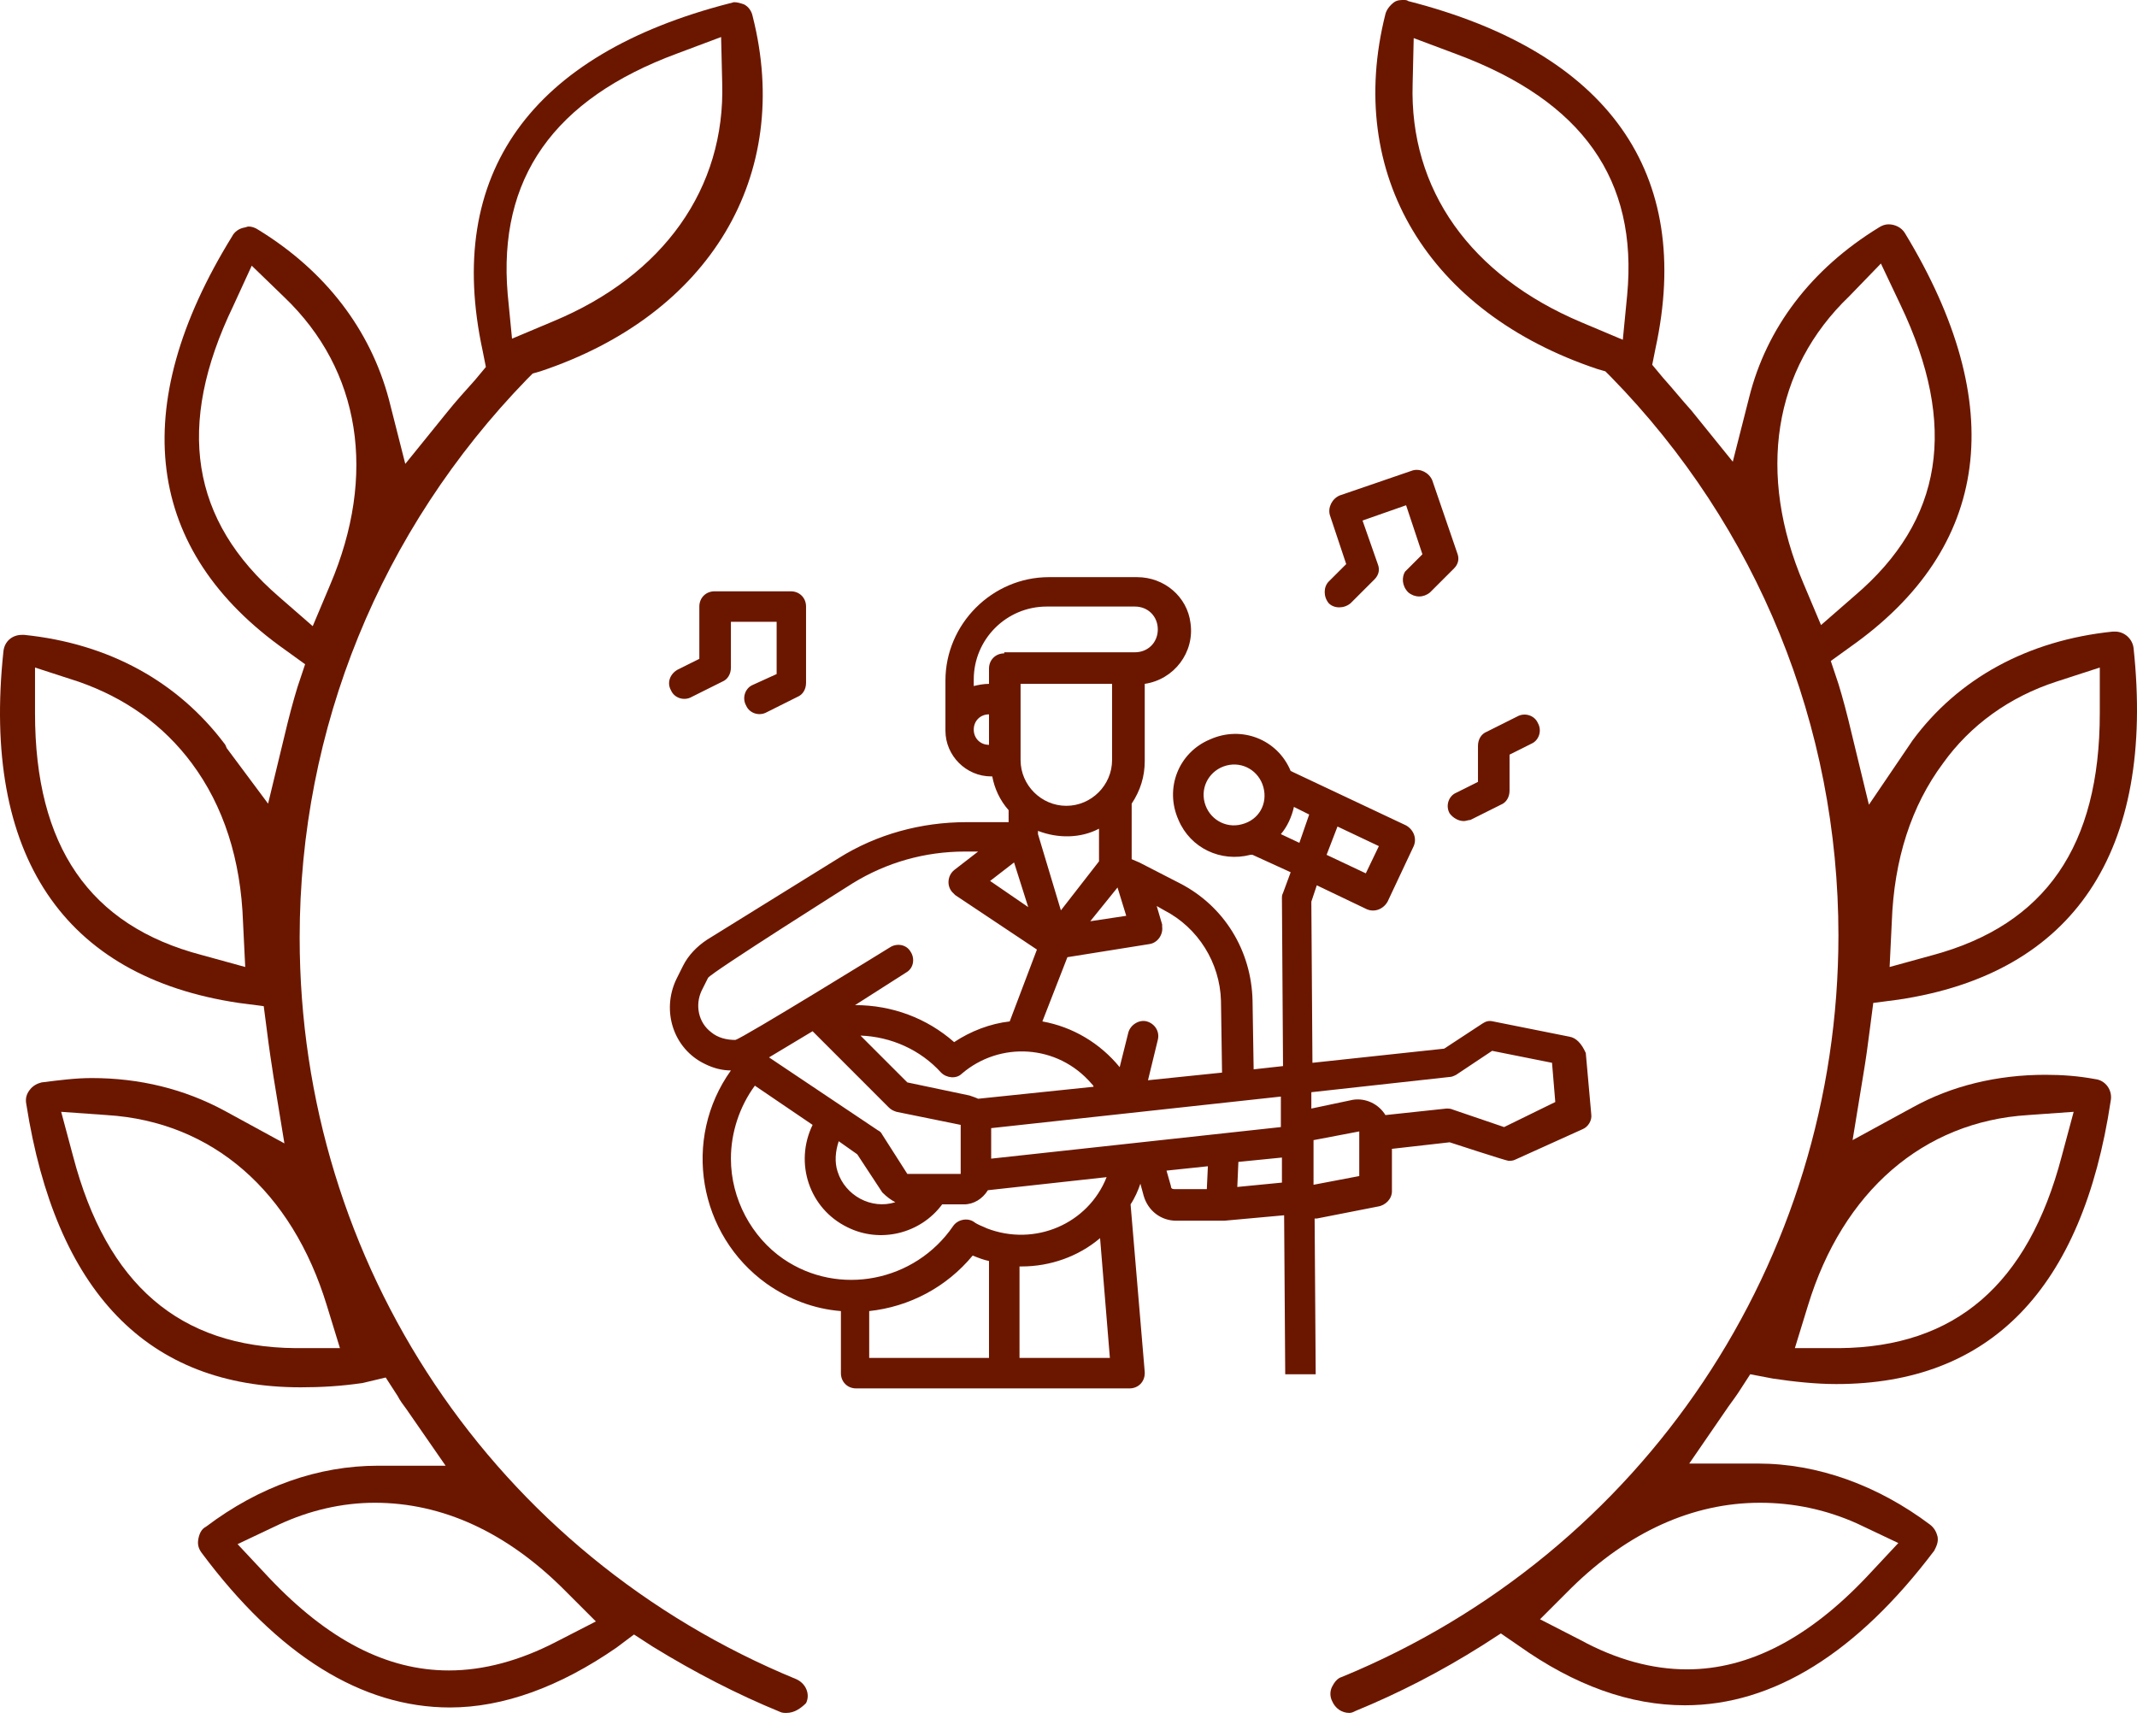
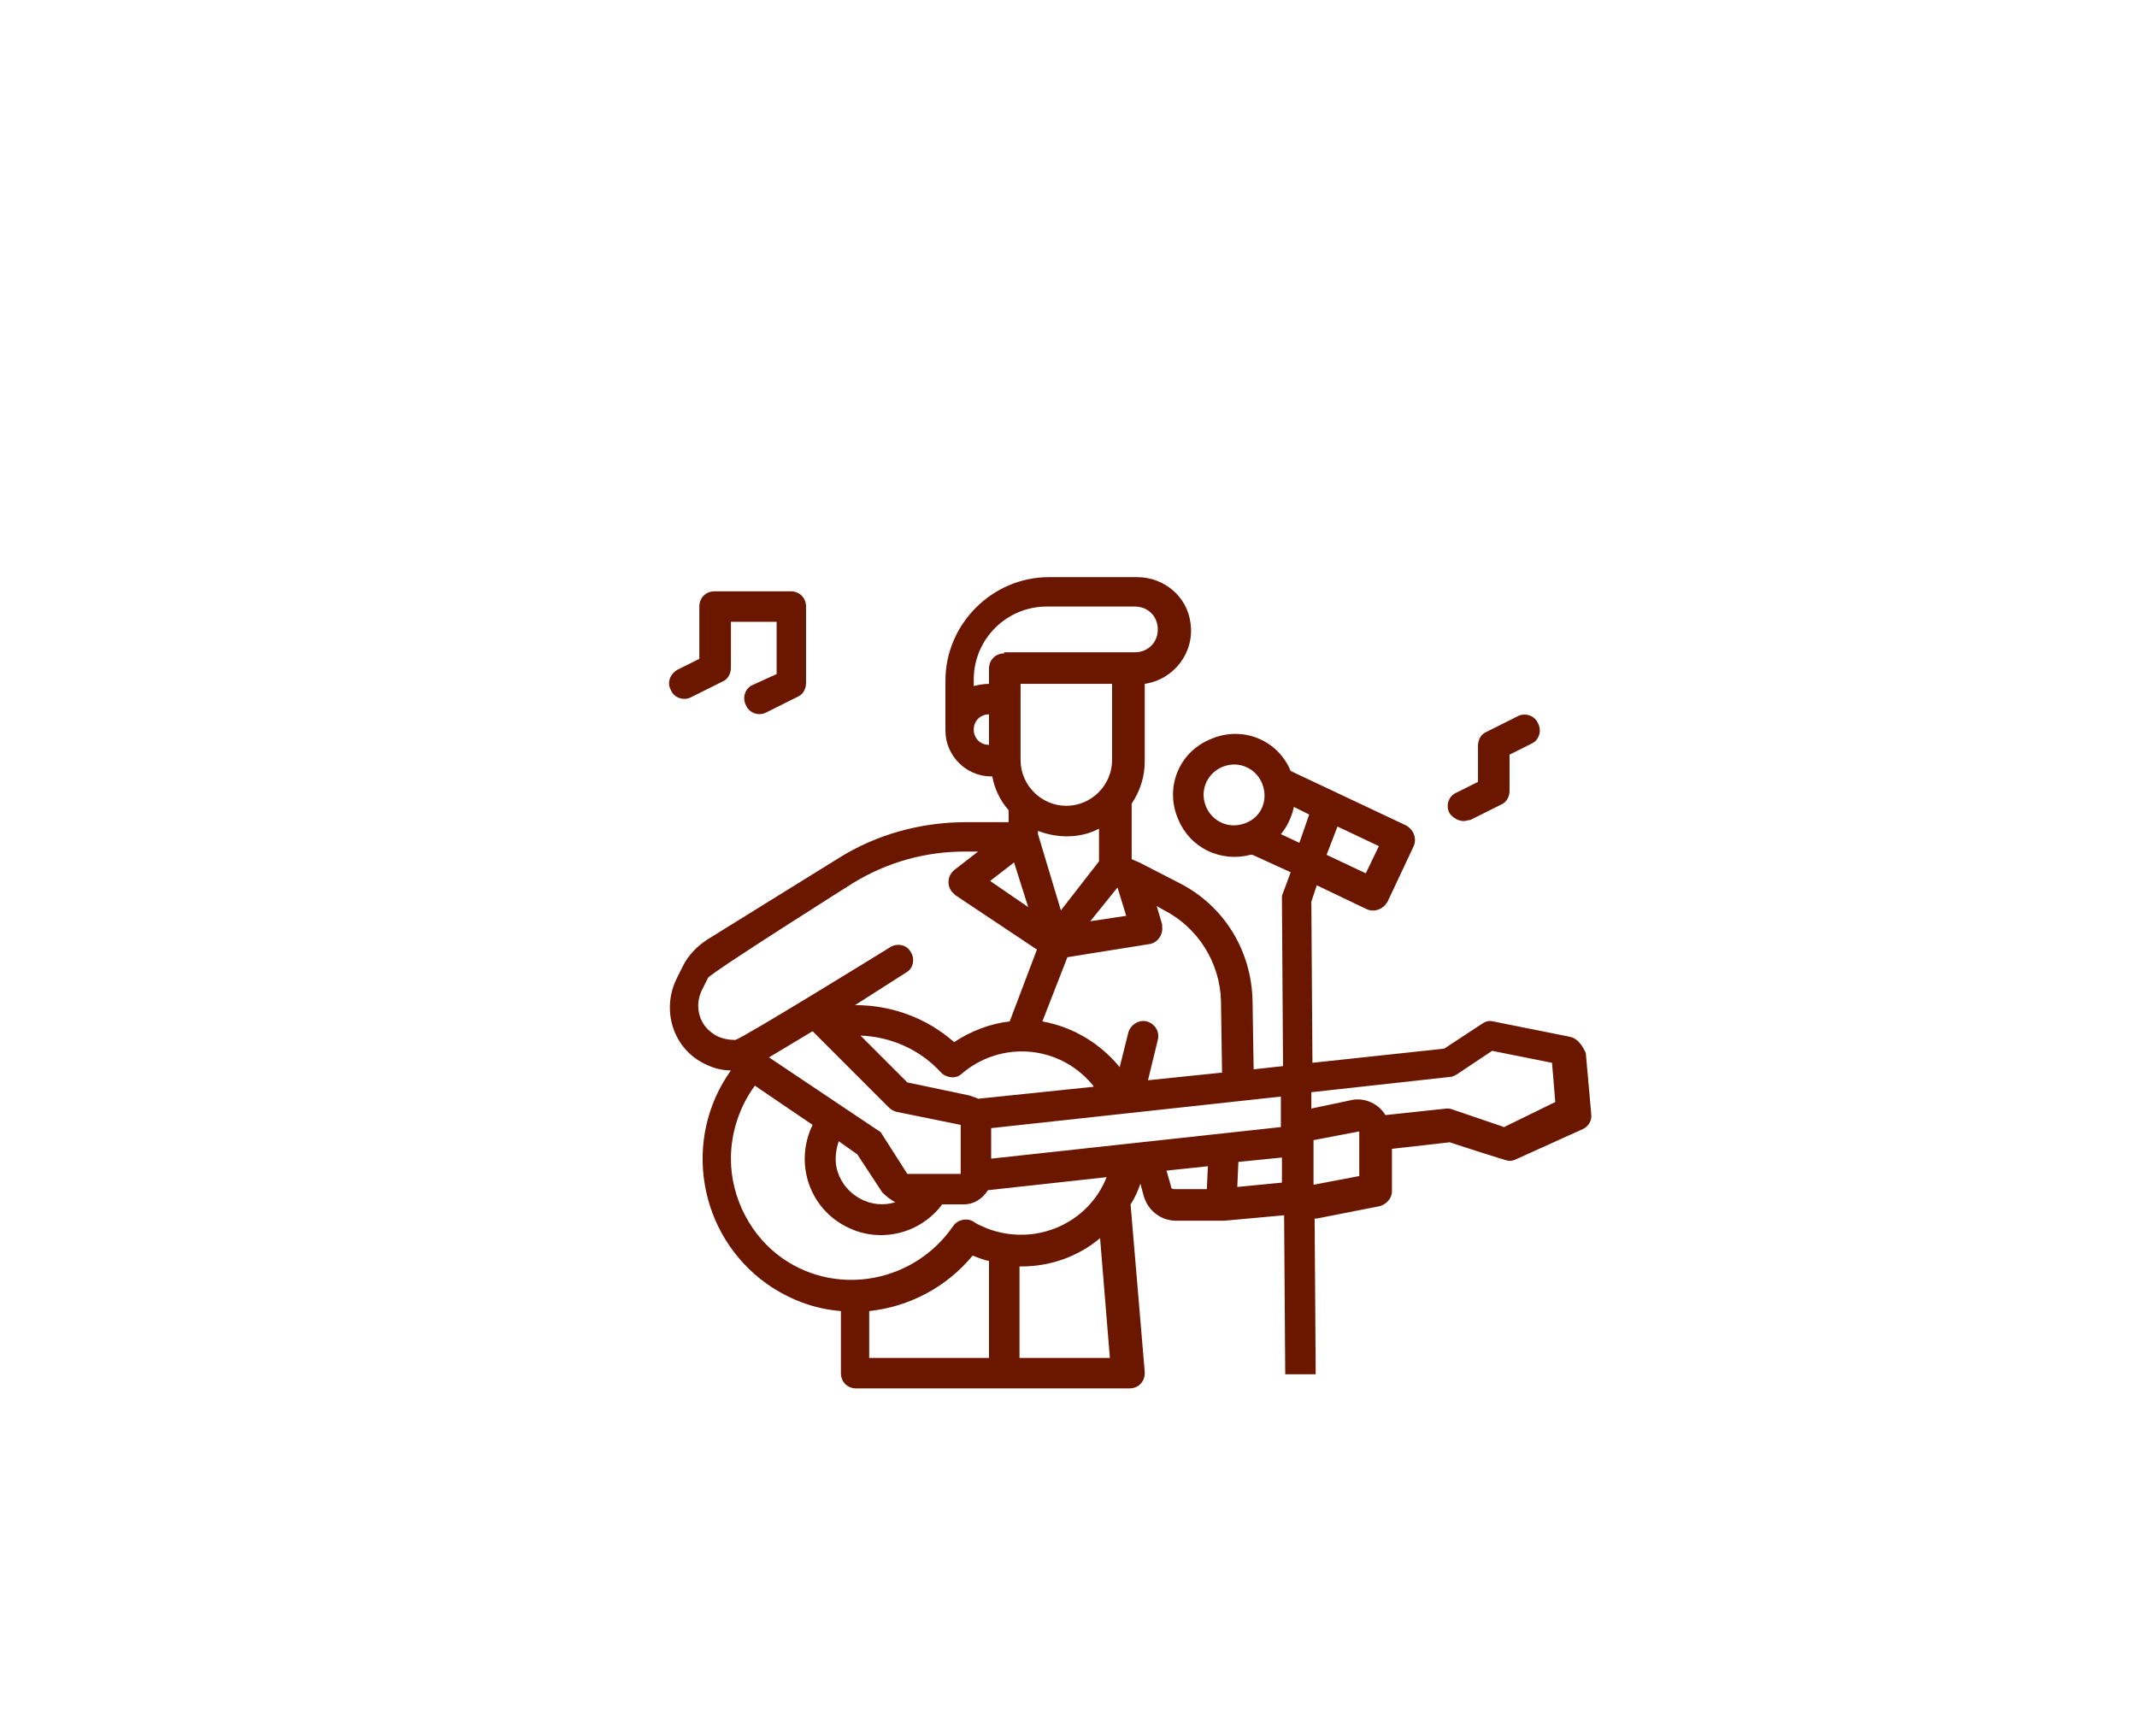
<svg xmlns="http://www.w3.org/2000/svg" width="80" height="65" viewBox="0 0 80 65" fill="none">
-   <path d="M50.518 64.128C50.233 64.128 49.988 63.965 49.866 63.679C49.784 63.516 49.784 63.312 49.866 63.149C49.947 62.986 50.07 62.823 50.233 62.782C61.525 58.135 68.823 47.209 68.823 35.02C68.823 27.192 65.806 19.732 60.302 14.106L60.098 13.902L59.813 13.82C53.453 11.7 50.355 6.523 51.863 0.53C51.904 0.367 52.026 0.204 52.19 0.082C52.312 6.07487e-09 52.434 0 52.556 0C52.597 0 52.679 0 52.719 0.041C60.221 1.957 63.401 6.482 61.974 13.046L61.852 13.657L62.259 14.146C62.626 14.554 62.952 14.962 63.319 15.369L64.868 17.285L65.48 14.88C66.132 12.271 67.804 10.07 70.331 8.52C70.454 8.439 70.576 8.398 70.698 8.398C70.943 8.398 71.187 8.52 71.31 8.724C75.223 15.166 74.53 20.506 69.271 24.216L68.537 24.746L68.823 25.602C68.986 26.132 69.149 26.744 69.312 27.437L69.964 30.127L71.513 27.844L71.595 27.722C73.307 25.398 75.916 23.971 79.096 23.645C79.096 23.645 79.137 23.645 79.178 23.645C79.545 23.645 79.83 23.931 79.871 24.257C80.686 31.88 77.629 36.446 71.065 37.425L70.127 37.547L70.005 38.485C69.924 39.137 69.842 39.708 69.76 40.197L69.353 42.684L71.595 41.461C73.063 40.645 74.775 40.238 76.569 40.238C77.18 40.238 77.792 40.279 78.444 40.401C78.811 40.442 79.096 40.809 79.015 41.216C77.955 48.269 74.49 51.816 68.741 51.816C68.007 51.816 67.192 51.734 66.377 51.612L65.521 51.449L65.072 52.142C64.909 52.386 64.746 52.59 64.583 52.835L63.238 54.792H65.602C65.684 54.792 65.724 54.792 65.806 54.792C68.048 54.792 70.29 55.607 72.247 57.075C72.41 57.197 72.492 57.36 72.533 57.523C72.573 57.727 72.492 57.89 72.41 58.053C69.516 61.885 66.377 63.842 63.075 63.842C61.036 63.842 58.957 63.108 56.837 61.6L56.185 61.152L55.492 61.6C53.943 62.578 52.353 63.394 50.763 64.046C50.681 64.087 50.6 64.128 50.518 64.128ZM65.888 56.26C63.36 56.26 60.955 57.36 58.835 59.439L57.652 60.622L59.161 61.396C60.506 62.13 61.852 62.497 63.156 62.497C65.48 62.497 67.722 61.315 69.883 59.032L71.065 57.768L69.516 57.034C68.334 56.504 67.111 56.26 65.888 56.26ZM75.916 41.746C72.003 41.991 68.986 44.6 67.681 48.88L67.192 50.471H68.864C73.185 50.43 75.916 48.106 77.18 43.295L77.629 41.624L75.916 41.746ZM76.976 25.521C75.223 26.091 73.756 27.151 72.736 28.578C71.554 30.168 70.902 32.166 70.82 34.53L70.739 36.202L72.37 35.753C76.569 34.612 78.607 31.677 78.607 26.703V24.991L76.976 25.521ZM69.23 11.089C66.377 13.82 65.765 17.734 67.518 21.852L68.171 23.401L69.434 22.3C72.736 19.487 73.307 15.94 71.147 11.415L70.413 9.866L69.23 11.089ZM52.883 3.139C52.76 7.094 55.043 10.314 59.202 12.067L60.751 12.72L60.914 11.048C61.322 6.727 59.242 3.791 54.554 2.038L52.923 1.427L52.883 3.139Z" fill="#6B1700" />
-   <path d="M29.441 64.128C29.36 64.128 29.278 64.128 29.197 64.087C27.607 63.435 26.017 62.619 24.427 61.641L23.734 61.192L23.081 61.682C20.962 63.149 18.842 63.924 16.844 63.924C13.542 63.924 10.403 61.967 7.549 58.135C7.427 57.972 7.386 57.809 7.427 57.605C7.467 57.401 7.549 57.238 7.712 57.156C9.71 55.648 11.911 54.873 14.153 54.873C14.235 54.873 14.276 54.873 14.357 54.873H16.681L15.213 52.753C15.091 52.59 14.969 52.427 14.887 52.264L14.439 51.571L13.582 51.775C12.767 51.897 11.993 51.938 11.259 51.938C5.511 51.938 2.086 48.35 0.985 41.339C0.945 41.135 0.985 40.972 1.108 40.809C1.23 40.645 1.393 40.564 1.556 40.523C2.208 40.442 2.82 40.36 3.431 40.36C5.225 40.36 6.897 40.768 8.405 41.583L10.647 42.806L10.24 40.319C10.158 39.789 10.076 39.259 9.995 38.607L9.873 37.669L8.935 37.547C2.371 36.569 -0.686 32.003 0.129 24.379C0.17 24.012 0.455 23.768 0.822 23.768C0.863 23.768 0.863 23.768 0.904 23.768C4.084 24.094 6.652 25.521 8.405 27.844C8.446 27.885 8.446 27.926 8.487 28.007L10.036 30.087L10.647 27.559C10.81 26.866 10.973 26.254 11.136 25.724L11.422 24.868L10.688 24.338C5.429 20.628 4.736 15.247 8.69 8.847C8.772 8.684 8.935 8.561 9.139 8.52C9.18 8.52 9.261 8.48 9.302 8.48C9.424 8.48 9.547 8.52 9.669 8.602C12.196 10.151 13.868 12.353 14.561 14.962L15.172 17.367L16.722 15.451C17.048 15.043 17.415 14.636 17.782 14.228L18.189 13.739L18.067 13.127C16.64 6.523 19.861 2.038 27.321 0.122C27.362 0.122 27.444 0.082 27.484 0.082C27.607 0.082 27.729 0.122 27.851 0.163C28.014 0.245 28.137 0.408 28.177 0.612C29.686 6.564 26.587 11.782 20.228 13.902L19.942 13.983L19.738 14.187C14.235 19.854 11.218 27.274 11.218 35.101C11.218 47.331 18.515 58.216 29.808 62.864C30.175 63.027 30.338 63.435 30.175 63.761C29.971 63.965 29.727 64.128 29.441 64.128ZM14.031 56.26C12.808 56.26 11.585 56.545 10.443 57.075L8.894 57.809L10.076 59.072C12.278 61.396 14.479 62.538 16.803 62.538C18.108 62.538 19.453 62.171 20.798 61.478L22.307 60.703L21.125 59.521C18.964 57.36 16.559 56.26 14.031 56.26ZM2.738 43.295C4.002 48.106 6.734 50.43 11.055 50.471H12.726L12.237 48.88C10.933 44.6 7.957 41.991 4.002 41.746L2.29 41.624L2.738 43.295ZM1.311 26.703C1.311 31.677 3.35 34.653 7.549 35.753L9.18 36.202L9.098 34.53C9.017 32.166 8.364 30.168 7.182 28.578C6.122 27.151 4.695 26.132 2.942 25.521L1.311 24.991V26.703ZM8.731 11.456C6.57 15.94 7.141 19.487 10.443 22.341L11.707 23.442L12.36 21.892C14.113 17.775 13.501 13.861 10.647 11.13L9.424 9.947L8.731 11.456ZM25.364 1.998C20.717 3.71 18.638 6.686 19.005 11.007L19.168 12.679L20.717 12.027C24.834 10.314 27.158 7.053 27.036 3.098L26.995 1.386L25.364 1.998Z" fill="#6B1700" />
  <path d="M28.177 25.643C27.892 25.765 27.77 26.132 27.933 26.418C28.055 26.703 28.422 26.825 28.707 26.662L29.849 26.091C30.053 26.01 30.175 25.806 30.175 25.561V22.708C30.175 22.381 29.93 22.137 29.604 22.137H26.751C26.424 22.137 26.18 22.381 26.18 22.708V24.665L25.364 25.072C25.079 25.235 24.957 25.561 25.12 25.847C25.242 26.132 25.609 26.254 25.894 26.091L27.036 25.521C27.24 25.439 27.362 25.235 27.362 24.991V23.278H29.074V25.235L28.177 25.643Z" fill="#6B1700" />
-   <path d="M52.72 22.178C52.964 22.381 53.29 22.381 53.535 22.178L54.432 21.281C54.595 21.118 54.636 20.914 54.554 20.71L53.617 17.979C53.494 17.693 53.168 17.53 52.883 17.612L50.151 18.549C49.866 18.672 49.703 18.998 49.784 19.283L50.396 21.118L49.743 21.77C49.54 21.974 49.54 22.341 49.743 22.585C49.947 22.789 50.314 22.789 50.559 22.585L51.456 21.689C51.619 21.525 51.66 21.322 51.578 21.118L51.007 19.487L52.638 18.916L53.249 20.751L52.597 21.403C52.475 21.607 52.475 21.933 52.72 22.178Z" fill="#6B1700" />
  <path d="M54.799 30.739C54.88 30.739 54.962 30.698 55.043 30.698L56.185 30.127C56.389 30.046 56.511 29.842 56.511 29.597V28.252L57.326 27.844C57.612 27.722 57.734 27.355 57.571 27.07C57.449 26.784 57.082 26.662 56.796 26.825L55.655 27.396C55.451 27.477 55.329 27.681 55.329 27.926V29.271L54.513 29.679C54.228 29.801 54.106 30.168 54.269 30.453C54.391 30.617 54.595 30.739 54.799 30.739Z" fill="#6B1700" />
  <path d="M58.753 38.811L55.899 38.24C55.736 38.199 55.614 38.24 55.492 38.322L54.065 39.259L49.132 39.789L49.091 33.756L49.295 33.144L51.17 34.041C51.456 34.163 51.782 34.041 51.945 33.756L52.923 31.677C53.046 31.391 52.923 31.065 52.638 30.902L48.317 28.864C47.827 27.681 46.482 27.151 45.3 27.681C44.118 28.171 43.588 29.516 44.118 30.698C44.566 31.758 45.708 32.288 46.808 32.003C46.849 32.003 46.849 32.003 46.89 32.003L48.317 32.655L48.031 33.43C47.99 33.511 47.99 33.552 47.99 33.633L48.031 39.912L46.931 40.034L46.89 37.466C46.849 35.59 45.83 33.919 44.158 33.063L42.65 32.288L42.365 32.166V30.087C42.691 29.597 42.854 29.067 42.854 28.497V25.602C43.955 25.439 44.729 24.42 44.566 23.319C44.444 22.341 43.588 21.607 42.568 21.607H39.266C37.146 21.607 35.393 23.36 35.393 25.48V27.355C35.393 28.293 36.168 29.067 37.105 29.067H37.146C37.228 29.516 37.432 29.964 37.758 30.331V30.78H36.168C34.496 30.78 32.825 31.228 31.398 32.125L26.465 35.183C26.098 35.427 25.772 35.753 25.568 36.161L25.324 36.65C24.753 37.833 25.201 39.259 26.384 39.83C26.71 39.993 27.036 40.075 27.362 40.075C25.527 42.643 26.139 46.231 28.707 48.065C29.523 48.636 30.46 49.003 31.48 49.084V51.408C31.48 51.734 31.724 51.979 32.05 51.979H42.283C42.609 51.979 42.854 51.734 42.854 51.408V51.367L42.324 45.089C42.487 44.844 42.609 44.559 42.691 44.315L42.813 44.763C42.976 45.334 43.465 45.701 44.036 45.701H45.789H45.83L48.072 45.497L48.113 51.449H49.254L49.214 45.619C49.254 45.619 49.254 45.619 49.295 45.619L51.578 45.171C51.863 45.13 52.108 44.885 52.108 44.6V43.01L54.269 42.765C54.269 42.765 56.389 43.458 56.47 43.458C56.552 43.458 56.633 43.458 56.715 43.418L59.242 42.276C59.446 42.195 59.609 41.95 59.569 41.705L59.365 39.422C59.202 39.056 58.998 38.852 58.753 38.811ZM50.07 30.943L51.619 31.677L51.13 32.696L49.662 32.003L50.07 30.943ZM46.482 30.861C45.871 31.024 45.259 30.657 45.096 30.046C44.933 29.434 45.3 28.823 45.911 28.66C46.523 28.497 47.134 28.864 47.297 29.475C47.461 30.087 47.134 30.698 46.482 30.861C46.523 30.861 46.482 30.861 46.482 30.861ZM43.017 35.346C43.343 35.305 43.547 34.979 43.506 34.693C43.506 34.653 43.506 34.653 43.506 34.612L43.302 33.919L43.588 34.082C44.851 34.734 45.667 36.039 45.708 37.466L45.748 40.156L42.976 40.442L43.343 38.933C43.425 38.607 43.221 38.322 42.935 38.24C42.65 38.159 42.324 38.362 42.242 38.648L41.916 39.952C41.182 39.056 40.163 38.444 39.022 38.24L39.959 35.835L43.017 35.346ZM33.029 42.48C32.988 42.398 32.947 42.358 32.866 42.317L28.789 39.586L30.42 38.607L33.273 41.461C33.355 41.542 33.436 41.583 33.559 41.624L35.964 42.113V43.948H33.966L33.029 42.48ZM33.518 45.008C32.621 45.293 31.643 44.763 31.357 43.866C31.235 43.499 31.276 43.092 31.398 42.725L32.091 43.214L33.029 44.641C33.192 44.804 33.355 44.926 33.518 45.008ZM33.966 40.523L32.213 38.77C33.355 38.811 34.456 39.3 35.23 40.156C35.434 40.36 35.801 40.401 36.005 40.197C37.432 38.974 39.592 39.096 40.856 40.564C40.897 40.605 40.938 40.645 40.938 40.686L36.616 41.135C36.535 41.094 36.413 41.053 36.29 41.012L33.966 40.523ZM41.631 28.456C41.631 29.394 40.856 30.168 39.919 30.168C38.981 30.168 38.206 29.394 38.206 28.456V25.602H41.631V28.456ZM41.835 33.226L42.161 34.286L40.815 34.489L41.835 33.226ZM38.858 31.106C39.592 31.391 40.449 31.391 41.142 31.024V32.247L39.715 34.082L38.858 31.228V31.106ZM37.024 27.885C36.698 27.885 36.453 27.641 36.453 27.314C36.453 26.988 36.698 26.744 37.024 26.744V27.885ZM37.595 24.461C37.269 24.461 37.024 24.705 37.024 25.031V25.602C36.82 25.602 36.616 25.643 36.453 25.684V25.439C36.453 23.931 37.676 22.708 39.185 22.708H42.487C42.976 22.708 43.343 23.075 43.343 23.564C43.343 24.053 42.976 24.42 42.487 24.42H37.595V24.461ZM37.962 32.288L38.492 33.96L37.065 32.981L37.962 32.288ZM26.628 38.648C26.139 38.281 26.017 37.629 26.261 37.099L26.506 36.609C26.628 36.406 31.928 33.063 31.928 33.063C33.192 32.288 34.619 31.88 36.127 31.88H36.616L35.719 32.574C35.475 32.777 35.434 33.144 35.638 33.389C35.679 33.43 35.719 33.47 35.76 33.511L38.818 35.55L37.799 38.24C37.065 38.322 36.331 38.607 35.719 39.015C34.7 38.118 33.396 37.629 32.01 37.629L33.926 36.406C34.211 36.242 34.252 35.876 34.089 35.631C33.926 35.346 33.559 35.305 33.314 35.468C33.314 35.468 27.77 38.892 27.525 38.933C27.199 38.933 26.873 38.852 26.628 38.648ZM27.362 43.377C27.362 42.398 27.688 41.42 28.259 40.645L30.42 42.113C29.727 43.54 30.297 45.252 31.724 45.945C32.947 46.557 34.456 46.19 35.271 45.089H36.086C36.453 45.089 36.779 44.885 36.983 44.559L41.427 44.07C40.734 45.823 38.736 46.679 36.942 45.986C36.779 45.904 36.616 45.864 36.453 45.741C36.209 45.578 35.842 45.66 35.679 45.904C34.252 47.984 31.398 48.554 29.319 47.127C28.137 46.312 27.362 44.885 27.362 43.377ZM37.024 50.837H32.539V49.084C34.048 48.921 35.434 48.188 36.413 47.005C36.616 47.087 36.82 47.168 37.024 47.209V50.837ZM38.166 50.837V47.413C38.206 47.413 38.206 47.413 38.247 47.413C39.307 47.413 40.367 47.046 41.182 46.353L41.549 50.837H38.166ZM45.178 44.518H43.955C43.873 44.518 43.832 44.478 43.832 44.396L43.669 43.825L45.218 43.662L45.178 44.518ZM37.105 43.377V42.235L47.95 41.053V42.195L37.105 43.377ZM46.319 44.437L46.36 43.499L47.99 43.336V44.274L46.319 44.437ZM48.643 31.554L47.95 31.228C48.194 30.943 48.357 30.576 48.439 30.209L49.01 30.494L48.643 31.554ZM50.885 44.029L49.173 44.355V42.684L50.885 42.358V44.029ZM56.307 42.195L54.391 41.542C54.309 41.502 54.228 41.502 54.146 41.502L51.864 41.746C51.619 41.339 51.13 41.094 50.64 41.175L49.091 41.502V40.89L54.269 40.319C54.35 40.319 54.432 40.279 54.513 40.238L55.859 39.341L58.101 39.789L58.223 41.257L56.307 42.195Z" fill="#6B1700" />
</svg>